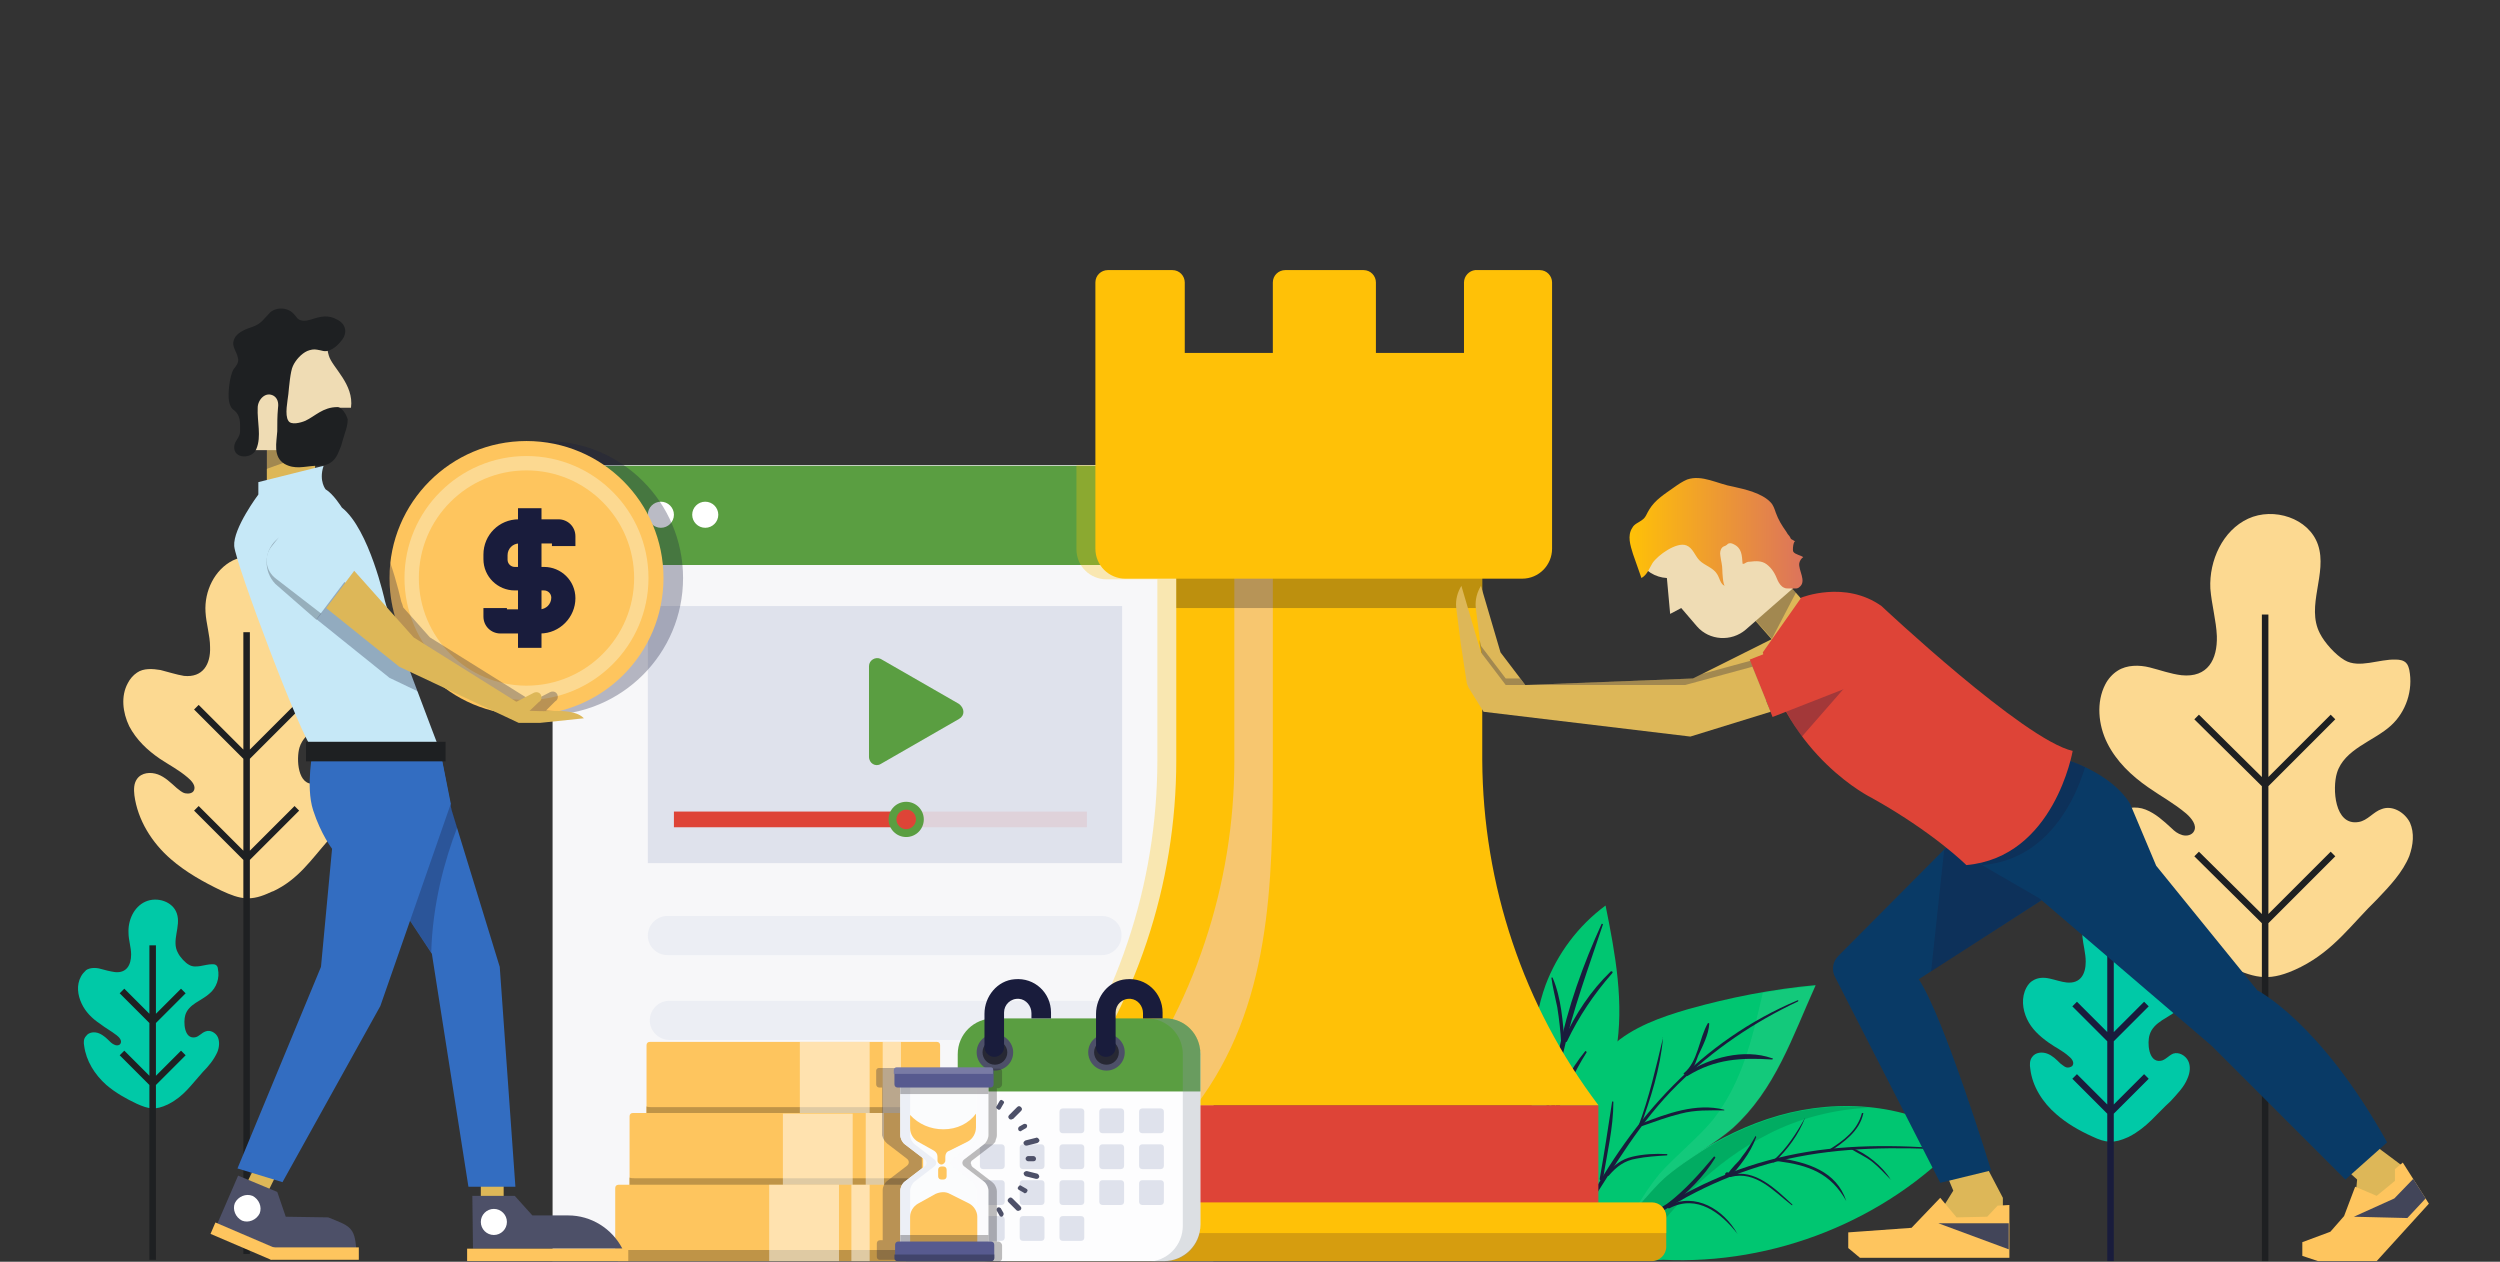
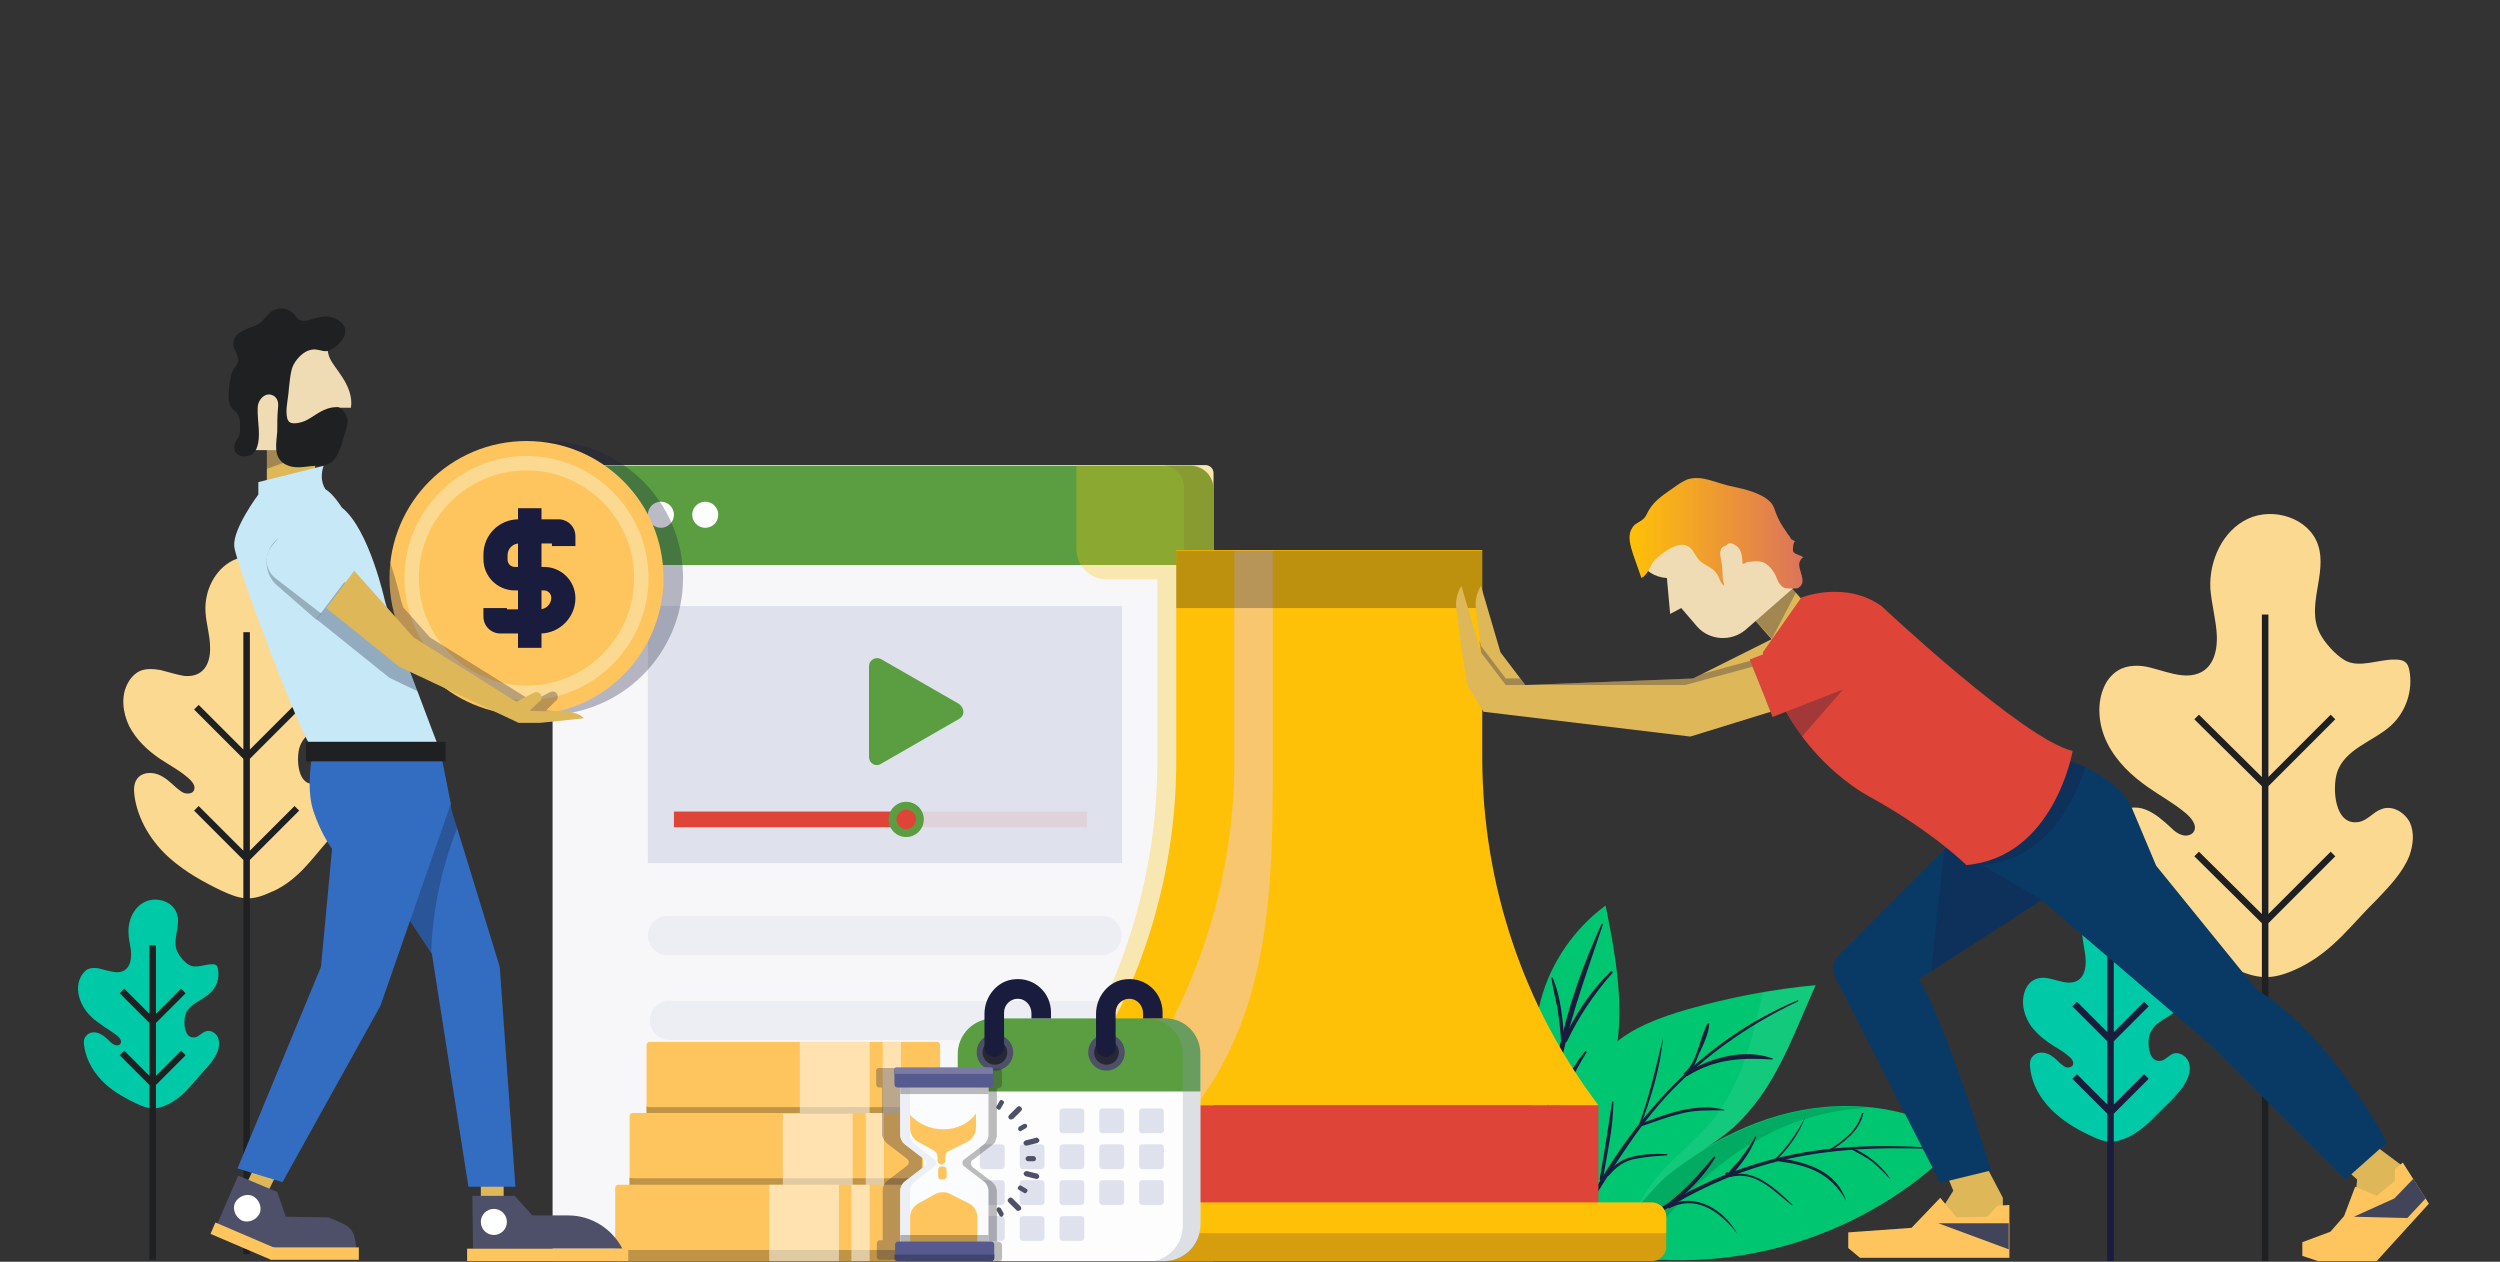
<svg xmlns="http://www.w3.org/2000/svg" id="Layer_1" viewBox="156 -64.4 383.2 193.4">
  <rect x="156" y="-64.4" width="383.2" height="193.4" fill="#333333" stroke="none" />
  <style>
    .st0{fill:#00c9a7}.st1,.st2{fill:none;stroke:#191c3c;stroke-miterlimit:10}.st2{stroke:#1e2022}.st3{fill:#fcd991}.st4{fill:#00c671}.st8{fill:#191c3c}.st10{fill:#5A9E41}.st11{fill:#dfe2ec}.st13{fill:#de4437}.st14{fill:#eceef4}.st15{fill:#fff}.st18{fill:#ffc107}.st23{fill:#fec55e}.st24{fill:#bf9447}.st25,.st26{opacity:.5;fill:#fff;enable-background:new}.st26{opacity:.3;fill:#191c3c}.st28{fill:#4d5068}.st29{fill:#272834}.st31{opacity:.3}.st32{fill:#231f20}.st37{fill:#575a8f}.st40{fill:#ddb758}.st41{fill:#efdcb4}.st42{fill:#093a66}.st43{fill:#424559}.st45{fill:#336dc1}.st46{fill:#c6e8f7}.st48{fill:#1e2022}
  </style>
  <path d="M482.4 109.8c-.1 0-.1.1-.2.1-2.2 1-3.4.9-5.5-.1-2-.9-3.9-2-5.5-3.4-2.1-1.8-3.7-4.3-4-7-.1-.6-.1-1.3.3-1.8.5-.7 1.5-.8 2.3-.5s1.4.9 2 1.5c.3.2.6.5.9.6s.8 0 1-.3c.3-.5-.2-1.1-.6-1.4-1-.9-2-1.3-3.1-2.1-1.4-1-2.6-2.1-3.3-3.6-.7-1.5-.9-3.3-.1-4.8.2-.4.6-.9 1-1.1.8-.5 1.7-.5 2.6-.3s1.7.5 2.6.6c2.1.2 2.9-1.3 2.9-3.2 0-1.3-.4-2.6-.5-3.8-.1-2.3 1-4.7 3.1-5.7s4.9 0 5.7 2.1c.8 2.3-1 5 .2 7.2.4.7 1.3 1.7 2 2.2 1.1.7 2.8-.1 4.1-.1.3 0 .6.1.8.3.2.2.2.4.3.6.3 1.6-.3 3.4-1.5 4.5-1.4 1.3-3.8 1.9-4.4 3.9-.4 1.2-.2 4.3 1.7 4 .7-.1 1.2-.8 1.9-1.1.9-.3 1.9.3 2.3 1.1s.3 1.8-.1 2.7c-.5 1.3-1.6 2.4-2.6 3.5-2.2 2-3.6 4-6.3 5.4z" class="st0" />
  <path d="M479.5 81.3v47.6M485 89.5l-5.5 5.5-5.5-5.5M485 100.6l-5.5 5.5-5.5-5.5" class="st1" />
  <path d="M181.9 104.8c-.1 0-.1.1-.2.1-1.9.9-2.9.7-4.7-.1-1.7-.8-3.3-1.7-4.7-2.9-1.8-1.6-3.1-3.7-3.4-6-.1-.5-.1-1.1.3-1.5.4-.6 1.3-.7 2-.4s1.2.8 1.7 1.3c.2.2.5.4.8.5s.7 0 .8-.3c.2-.4-.2-.9-.6-1.2-.9-.7-1.7-1.1-2.6-1.8-1.2-.8-2.2-1.8-2.8-3.1-.6-1.3-.8-2.8-.1-4.1.2-.4.5-.7.8-1 .6-.4 1.5-.4 2.2-.2s1.5.4 2.2.5c1.8.2 2.5-1.1 2.5-2.7 0-1.1-.4-2.2-.4-3.3-.1-1.9.8-4 2.6-4.8 1.8-.8 4.2 0 4.8 1.8.7 2-.9 4.2.2 6.1.3.6 1.1 1.5 1.7 1.8 1 .6 2.4-.1 3.5-.1.3 0 .5 0 .7.2.1.1.2.3.2.5.3 1.4-.2 2.9-1.3 3.8-1.2 1.1-3.2 1.6-3.7 3.3-.3 1-.2 3.7 1.5 3.4.6-.1 1-.7 1.6-.9.7-.3 1.6.2 1.9.9.3.7.2 1.6-.1 2.3-.5 1.1-1.3 2.1-2.2 3-1.8 2-2.9 3.7-5.2 4.9z" class="st0" />
  <path d="M179.4 80.5v48.2M184.1 87.5l-4.7 4.7-4.7-4.7M184.1 97l-4.7 4.7-4.7-4.7" class="st2" />
  <g>
    <path d="M197.9 72.2c-.1 0-.2.1-.3.1-3.1 1.5-4.7 1.2-7.7-.2-2.7-1.3-5.4-2.8-7.7-4.8-2.9-2.5-5.1-6-5.6-9.8-.1-.9-.1-1.8.4-2.5.7-1 2.1-1.1 3.2-.7 1.1.4 2 1.3 2.9 2.1.4.3.8.7 1.3.8.5.1 1.1 0 1.3-.4.4-.7-.3-1.5-.9-2-1.4-1.2-2.8-1.9-4.3-2.9-1.9-1.3-3.6-2.9-4.7-5-1-2.1-1.3-4.6-.2-6.6.3-.6.8-1.2 1.4-1.6 1-.7 2.4-.6 3.6-.4 1.2.3 2.4.7 3.6.9 2.9.3 4.1-1.8 4-4.4 0-1.8-.6-3.6-.7-5.4-.2-3.2 1.4-6.5 4.2-7.9 2.9-1.4 6.9-.1 7.9 2.9 1.1 3.3-1.4 6.9.3 10 .5 1 1.8 2.4 2.8 3 1.6 1 3.9-.2 5.8-.1.4 0 .9.1 1.2.4.2.2.3.5.4.8.4 2.3-.4 4.7-2.1 6.3-1.9 1.8-5.3 2.7-6.1 5.4-.5 1.7-.3 6 2.4 5.5 1-.2 1.7-1.2 2.7-1.5 1.2-.4 2.6.4 3.1 1.6s.4 2.5-.1 3.7c-.7 1.9-2.2 3.4-3.6 4.8-2.8 3.2-4.7 6.1-8.5 7.9z" class="st3" />
    <path d="M193.8 32.5v95.3M201.5 44l-7.7 7.7-7.7-7.7M201.5 59.5l-7.7 7.7-7.7-7.7" class="st2" />
  </g>
  <g>
    <path d="M508.7 83.8c-.1.1-.3.1-.4.2-4.2 2-6.4 1.7-10.4-.2-3.7-1.7-7.3-3.8-10.4-6.5-3.9-3.5-6.9-8.1-7.6-13.3-.1-1.2-.1-2.4.6-3.4.9-1.3 2.9-1.5 4.4-.9s2.7 1.7 3.9 2.8c.5.5 1 .9 1.7 1.1.7.2 1.5 0 1.8-.6.5-.9-.4-2-1.2-2.7-1.9-1.6-3.8-2.6-5.8-4-2.6-1.8-4.9-4-6.3-6.8s-1.7-6.3-.3-9c.4-.8 1.1-1.6 1.9-2.1 1.4-.9 3.3-.9 4.9-.5s3.2 1 4.9 1.2c4 .4 5.5-2.4 5.4-6-.1-2.4-.8-4.8-1-7.3-.2-4.3 1.9-8.9 5.8-10.7 3.9-1.8 9.3-.1 10.7 4 1.5 4.4-1.9 9.4.3 13.6.7 1.4 2.4 3.3 3.8 4.1 2.2 1.3 5.3-.2 7.8-.1.6 0 1.2.1 1.6.5.3.3.4.7.5 1.1.6 3.1-.5 6.4-2.8 8.5-2.6 2.4-7.2 3.6-8.3 7.3-.7 2.3-.4 8.1 3.3 7.5 1.4-.2 2.3-1.6 3.6-2 1.6-.6 3.5.5 4.3 2.1.7 1.6.5 3.4-.1 5.1-1 2.5-3 4.6-4.9 6.6-4 3.9-6.6 7.8-11.7 10.4z" class="st3" />
    <path d="M503.2 29.8v99.1M513.6 45.5l-10.4 10.4-10.5-10.4M513.6 66.5l-10.4 10.4-10.5-10.4" class="st2" />
  </g>
  <g>
    <path d="M410.8 128.7c.8.4 0 0 0 0zm-9.1-4.5c-1.4 1.5-3.1 3.3-2.5 3.6 2 1.2 9.2 1.1 11.7.9 17 .8 34.2-6 45.8-18.4-8-5.5-18.7-6.4-28.1-3.7s-17.6 8.6-24.3 15.6c-.5.6-2.1 1.5-2.6 2z" class="st4" />
    <path fill="#08492c" d="M401.7 124.2c.5-.5 2.1-1.4 2.6-1.9 6.8-7 15-12.9 24.3-15.6 4.5-1.3 9.3-1.8 14-1.3-5.4.2-10.8 1.6-15.5 4-8.5 4.3-15.3 11.4-20.5 19.4-2.9 0-6.1-.3-7.3-1-.7-.3 1-2.1 2.4-3.6z" opacity=".2" />
    <path d="M403.1 95.9c3.2-2.9 7.5-4.4 11.6-5.6 6.4-1.8 13-3.1 19.6-3.7-3.6 8-6.2 16-12.7 21.9-2.6 2.3-6.8 4.6-9.5 6.8-3.2 2.6-8.3 9.3-10.9 12.6-3 .6-5.3-3.7-6.6-6.7-1.7-3.8.2-9.6 1.5-13.5 1.6-4.4 3.6-8.7 7-11.8z" class="st4" />
    <path fill="#f5f7f9" d="M410.4 115.5c2.3-2.6 6-5.6 8.2-8.3 4.5-5.8 6-12.5 7.6-19.4 2.7-.5 5.4-.8 8.1-1.1-3.6 8-6.2 16-12.7 21.9-2.6 2.3-6.8 4.6-9.5 6.8-1.6 1.2-3.5 3.4-5.5 5.7 1.3-2.3 2.7-4.3 3.8-5.6z" opacity=".08" />
    <path d="M402.1 74.4c1.5 7.4 2.9 15 1.6 22.4-.5 3-1.5 5.9-2.4 8.8-1.1 3.8-1.7 6.1-2.7 9.9.8-.5-.8 1.8-1.6 3.1-.9 1.4-2.2 3.2-3.2 1.7-1.2-1.7-2.5-3.6-3-5.6-.6-2.4 0-6.4 0-8.9-.1-6.5-.1-13.1 2.1-19.2 1.8-4.8 5-9.1 9.2-12.2z" class="st4" />
    <path d="M451.9 111.7c-8.4-.3-16.7 0-24.9 2.3-7.7 2.2-14.7 5.8-21.1 10.7-.3.3-.7-.3-.3-.6 6.4-4.8 13.6-8.5 21.3-10.6 8.3-2.3 16.5-2.5 25-2 .1 0 .1.2 0 .2zM431.6 89.1c-6.8 3.2-13 7.4-18.4 12.7-5.8 5.7-9.7 12.5-14 19.2-.1.2-.4 0-.3-.2 7.4-13.9 17.9-25.7 32.7-31.9 0 0 .1.1 0 .2zM401.7 77.3c-4.4 13.2-9.6 25.8-6.6 40 .1.3-.4.4-.5.1-2.8-13.5 1.3-27.9 6.9-40.2.1 0 .2 0 .2.1z" class="st8" />
    <path d="M445.8 116.4c-.9-.9-1.8-1.9-2.8-2.7s-2.2-1.3-3.3-2c-.1 0 0-.2.1-.2 2.3.9 4.7 2.8 6 4.9.1 0 .1.1 0 0zM439 119.7c-2.4-4.3-5.8-5.5-10.4-6.1-.4 0-.3-.5.1-.5 4.4.7 8.8 2 10.3 6.6.1.1.1.1 0 0zM430.6 120.3c-2.7-2.1-5.5-5.3-9.3-4.3-.2.1-.3-.2-.1-.3 3.8-1 6.9 2.1 9.5 4.5.1.1 0 .2-.1.1zM422.3 124.7c-2.5-3.2-6.2-6.1-10.4-3.9-.2.1-.5-.2-.2-.4 4.2-2.1 8.5.6 10.6 4.3.1 0 0 .1 0 0zM441.6 106.3c-.6 2.7-2.9 4.3-5.1 5.8-.2.1-.3-.2-.1-.3 2.2-1.4 4.3-2.9 5-5.6.1 0 .3 0 .2.1z" class="st8" />
    <path d="M432.7 106.9c-1 2.6-2.7 4.9-4.7 6.8-.2.2-.4-.1-.2-.2 2.1-1.9 3.5-4.1 4.9-6.6 0-.1 0 0 0 0zM425.2 109.9c-.5 1.3-1.1 2.4-1.9 3.5-.6.8-1.6 2.3-2.5 2.6-.1 0-.2 0-.2-.1l-.1-.1c-.1-.1-.1-.3 0-.4 0 0 .1 0 .1-.1h.3l.1.1c.1.1.1.2-.1.2-.3 0 1-1.4 1-1.4.4-.4.8-.8 1.1-1.3.8-1 1.5-2.1 2.1-3.2 0 .1.1.1.1.2zM418.9 113.1c-1.7 2.8-4.2 5.3-6.8 7.3-.3.2-.7-.2-.4-.4 2.7-2.1 4.8-4.5 7-7.1.1-.1.3.1.2.2zM427.6 98c-4.7-.3-8.7-.1-12.9 2.5-.3.2-.5-.3-.3-.4 3.7-2.4 8.9-3.8 13.2-2.3.2 0 .2.2 0 .2zM420.3 105.8c-2.3 0-4.4-.1-6.7.5-2 .5-3.9 1.2-5.9 1.9-.3.1-.4-.3-.1-.4 3.9-1.5 8.4-3.2 12.7-2.1v.1zM411.5 112.7c-1.6.1-3.2.2-4.7.5-1.8.3-3 1.2-4.2 2.6-.2.2-.5-.1-.3-.3 1.1-1.3 2.2-2.2 3.9-2.6 1.7-.4 3.5-.5 5.3-.4.1 0 .1.2 0 .2z" class="st8" />
    <path d="M418 92.5c-.1 1.7-1 3.4-1.7 4.9-.4 1-.8 2.7-2.1 2.9-.1 0-.2-.1-.1-.2 2.2-1.8 2.3-5.3 3.7-7.7.1 0 .2.1.2.1zM410.9 94.7c-.4 4.7-1.9 9.3-3.5 13.7-.1.2-.4.1-.3-.1 1.7-4.5 2.7-9 3.8-13.6-.2-.1 0-.1 0 0zM403.3 104.5c0 4-1 8-1.6 11.9 0 .3-.5.2-.5-.1.7-3.9 1.3-7.9 1.9-11.8 0-.1.2-.1.2 0zM403.1 84.8c-2.8 3.2-5.1 6.6-6.9 10.4-.1.3-.6 0-.5-.3 1.8-3.9 4.1-7.4 7.2-10.4.2-.1.4.1.2.3z" class="st8" />
    <path d="M394 85.5c1.3 3 1.6 6.9 1.8 10.1 0 .3-.4.3-.5 0-.1-1.9-.3-3.7-.6-5.6-.3-1.5-.7-3-.9-4.5 0-.1.2-.1.2 0zM399.2 96.9c-2.1 3.3-3.4 6.5-4.9 10.1 0 .1-.2 0-.2-.1.5-3.6 2.6-7.4 4.9-10.2.1 0 .2.1.2.2zM393.9 107.2c-.9-2.3-1.7-4.6-3-6.7-.1-.2.2-.3.3-.2 1.3 2 2.5 4.5 2.7 6.9.1 0 0 0 0 0z" class="st8" />
  </g>
  <g>
    <g id="pushingBoundaries_168_">
      <path id="pushingBoundaries_183_" fill="#f7f7f9" d="M342 128.9H240.7V8.1c0-.6.5-1.2 1.2-1.2h98.9c.6 0 1.2.5 1.2 1.2v120.8z" />
      <path id="pushingBoundaries_182_" d="M342 22.2V10.5c0-1.9-1.6-3.5-3.5-3.5h-94.3c-1.9 0-3.5 1.6-3.5 3.5v11.7H342z" class="st10" />
      <path id="pushingBoundaries_181_" d="M255.3 28.5H328v39.4h-72.7z" class="st11" />
      <path id="pushingBoundaries_180_" fill="#de4437" d="M259.3 60h63.3v2.4h-63.3z" opacity=".1" />
      <path id="pushingBoundaries_179_" d="M259.3 60h35.6v2.4h-35.6z" class="st13" />
      <path id="pushingBoundaries_178_" d="M324.9 76h-66.6c-1.7 0-3 1.4-3 3 0 1.7 1.4 3 3 3h66.6c1.7 0 3-1.4 3-3 .1-1.6-1.3-3-3-3z" class="st14" />
      <path id="pushingBoundaries_177_" d="M325.2 89h-66.6c-1.7 0-3 1.4-3 3 0 1.7 1.4 3 3 3h66.6c1.7 0 3-1.4 3-3 0-1.7-1.4-3-3-3z" class="st14" />
      <path id="pushingBoundaries_176_" d="M325.4 102h-66.6c-1.7 0-3 1.4-3 3 0 1.7 1.4 3 3 3h66.6c1.7 0 3-1.4 3-3 0-1.7-1.3-3-3-3z" class="st14" />
      <path id="pushingBoundaries_175_" d="M325.6 115H259c-1.7 0-3 1.4-3 3 0 1.7 1.4 3 3 3h66.6c1.7 0 3-1.4 3-3 .1-1.7-1.3-3-3-3z" class="st14" />
      <path id="pushingBoundaries_174_" d="M252.6 14.5c0 1.1-.9 2-2 2s-2-.9-2-2 .9-2 2-2 2 .9 2 2z" class="st15" />
      <path id="pushingBoundaries_173_" d="M259.3 14.5c0 1.1-.9 2-2 2s-2-.9-2-2 .9-2 2-2 2 .9 2 2z" class="st15" />
      <path id="pushingBoundaries_172_" d="M266.1 14.5c0 1.1-.9 2-2 2s-2-.9-2-2 .9-2 2-2 2 .9 2 2z" class="st15" />
      <path id="pushingBoundaries_171_" fill="#414042" d="M338.5 6.9H334c1.9 0 3.5 1.6 3.5 3.5v118.5h4.5V10.4c0-1.9-1.6-3.5-3.5-3.5z" opacity=".2" />
      <circle id="pushingBoundaries_170_" cx="294.9" cy="61.2" r="2.7" class="st10" />
      <path id="pushingBoundaries_169_" d="M296.4 61.2c0 .8-.7 1.5-1.5 1.5s-1.5-.7-1.5-1.5.7-1.5 1.5-1.5c.9 0 1.5.7 1.5 1.5z" class="st13" />
    </g>
    <path fill="#ffc107" d="M342 10.4V8.1c0-.6-.5-1.2-1.2-1.2H321v12.9c0 2.6 2.1 4.6 4.6 4.6h7.8v27.7c0 19.1-6.2 37.6-17.7 52.9v14.9H307.4c-1.2 0-2.2 1-2.2 2.2v4.6c0 1.2 1 2.2 2.2 2.2H342V10.4z" opacity=".3" />
    <g id="pushingBoundaries_159_">
      <path id="pushingBoundaries_167_" d="M318.6 105H401v20.8h-82.4z" class="st13" />
      <path id="pushingBoundaries_166_" d="M401 105h-82.4c11.5-15.2 17.7-33.8 17.7-52.9V19.9h46.9v32.2c.1 19.1 6.3 37.7 17.8 52.9z" class="st18" />
      <path id="pushingBoundaries_165_" fill="#9496a4" d="M327.5 105h11.8v20.8h-11.8z" />
      <path id="pushingBoundaries_164_" fill="#f7c66f" d="M351.1 20h-5.9v32.2c0 19.1-6.2 37.6-17.7 52.9h11.8c11.5-15.2 11.8-33.8 11.8-52.9V20z" />
      <path id="pushingBoundaries_163_" fill="#231f20" d="M336.3 20h46.9v8.8h-46.9z" opacity=".3" />
-       <path id="pushingBoundaries_162_" d="M380.4-21.1v10.8h-13.5v-10.8c0-1-.8-1.9-1.9-1.9h-12c-1 0-1.9.8-1.9 1.9v10.8h-13.5v-10.8c0-1-.8-1.9-1.9-1.9h-9.9c-1 0-1.9.8-1.9 1.9v40.8c0 2.6 2.1 4.6 4.6 4.6h60.8c2.6 0 4.6-2.1 4.6-4.6v-40.8c0-1-.8-1.9-1.9-1.9h-9.9c-.9.1-1.7.9-1.7 1.9z" class="st18" />
      <path id="pushingBoundaries_161_" fill="#d69d0f" d="M409.2 128.9h-98.7c-1.2 0-2.2-1-2.2-2.2v-4.5c0-1.2 1-2.2 2.2-2.2h98.7c1.2 0 2.2 1 2.2 2.2v4.5c0 1.2-1 2.2-2.2 2.2z" />
      <path id="pushingBoundaries_160_" d="M409.2 119.9h-98.8c-1.2 0-2.2 1-2.2 2.2v2.5h103.2v-2.5c0-1.2-1-2.2-2.2-2.2z" class="st18" />
    </g>
    <g id="pushingBoundaries_155_">
      <path id="pushingBoundaries_158_" d="M299.6 107h-44c-.3 0-.5-.2-.5-.5V95.8c0-.3.2-.5.5-.5h44c.3 0 .5.2.5.5v10.7c0 .3-.3.5-.5.5z" class="st23" />
      <path d="M299.4 105.3h-43.6c-.2 0-.5 0-.7-.1v1.4c0 .2.2.4.4.4h44.1c.2 0 .4-.2.4-.4v-1.4c-.1 0-.4.1-.6.1z" class="st24" />
      <path id="pushingBoundaries_157_" d="M278.6 95.3h10.7V107h-10.7z" class="st25" />
      <path id="pushingBoundaries_156_" d="M291.3 95.3h2.8V107h-2.8z" class="st25" />
    </g>
    <g id="pushingBoundaries_151_">
      <path id="pushingBoundaries_154_" d="M297 117.9h-44c-.3 0-.5-.2-.5-.5v-10.7c0-.3.2-.5.5-.5h44c.3 0 .5.2.5.5v10.7c0 .3-.3.5-.5.5z" class="st23" />
      <path d="M296.8 116.2h-43.6c-.2 0-.5 0-.7-.1v1.4c0 .2.2.4.4.4H297c.2 0 .4-.2.4-.4v-1.4c-.1.1-.4.1-.6.1z" class="st24" />
      <path id="pushingBoundaries_153_" d="M276 106.3h10.7V118H276z" class="st25" />
      <path id="pushingBoundaries_152_" d="M288.7 106.2h2.8v11.7h-2.8z" class="st25" />
    </g>
    <g id="pushingBoundaries_810_">
      <path id="pushingBoundaries_814_" d="M294.8 128.9h-44c-.3 0-.5-.2-.5-.5v-10.7c0-.3.2-.5.5-.5h44c.3 0 .5.2.5.5v10.7c0 .3-.2.5-.5.5z" class="st23" />
      <path d="M294.6 127.2H251c-.2 0-.5 0-.7-.1v1.4c0 .2.2.4.4.4h44.1c.2 0 .4-.2.4-.4v-1.4c-.1 0-.3.1-.6.1z" class="st24" />
      <path id="pushingBoundaries_812_" d="M273.9 117.2h10.7v11.7h-10.7z" class="st25" />
      <path id="pushingBoundaries_811_" d="M286.5 117.2h2.8v11.7h-2.8z" class="st25" />
    </g>
    <path id="pushingBoundaries_147_" d="M303 45.8l-12 6.9c-.8.5-1.8-.1-1.8-1.1V37.7c0-.9 1-1.5 1.8-1.1l12 6.9c.9.7.9 1.8 0 2.3z" class="st10" />
    <path d="M239.7 3.2c-11.6 0-21 9.4-21 21s9.4 21 21 21 21-9.4 21-21-9.4-21-21-21z" class="st26" />
    <g id="pushingBoundaries_138_">
      <path id="pushingBoundaries_146_" d="M257.7 24.2c0 11.6-9.4 21-21 21s-21-9.4-21-21 9.4-21 21-21 21 9.4 21 21z" class="st23" />
      <path id="pushingBoundaries_145_" d="M255.4 24.2c0 10.3-8.4 18.7-18.7 18.7S218 34.5 218 24.2s8.4-18.7 18.7-18.7 18.7 8.4 18.7 18.7z" class="st3" />
      <path id="pushingBoundaries_144_" d="M253.2 24.2c0 9.1-7.4 16.5-16.5 16.5s-16.5-7.4-16.5-16.5 7.4-16.5 16.5-16.5 16.5 7.4 16.5 16.5z" class="st23" />
      <g id="pushingBoundaries_139_">
        <g id="pushingBoundaries_142_">
          <path id="pushingBoundaries_143_" d="M238.8 32.7h-6.1c-1.4 0-2.6-1.1-2.6-2.6v-1.3h3.6v.2h5c1 0 1.8-.8 1.8-1.8 0-.6-.5-1.1-1.1-1.1h-4.5c-2.6 0-4.8-2.1-4.8-4.8v-.7c0-3 2.4-5.4 5.4-5.4h6.1c1.4 0 2.6 1.1 2.6 2.6v1.5h-3.6v-.4h-5c-1 0-1.8.8-1.8 1.8v.7c0 .6.5 1.1 1.1 1.1h4.5c2.6 0 4.8 2.1 4.8 4.8 0 2.9-2.4 5.4-5.4 5.4z" class="st8" />
        </g>
        <g id="pushingBoundaries_140_">
          <path id="pushingBoundaries_141_" d="M235.4 13.5h3.6v21.4h-3.6z" class="st8" />
        </g>
      </g>
    </g>
    <path d="M295.3 128.4v-10.5h1.6c.2 0 .4-.2.4-.4V107h2.1c.2 0 .4-.2.4-.4V99.3h-9.1c-.2 0-.4.2-.4.4v2.1c0 .3.2.5.5.5h.4v7.2c0 .1 0 .2.1.4.1.3.3.6.5.8l.2.2 3 2.3c.4.3.4.8 0 1.1l-3 2.3c-.4.3-.7.9-.7 1.4v7.7h-.4c-.3 0-.5.2-.5.5v2.1c0 .2.2.4.4.4h3.8c.5.2.7 0 .7-.3z" class="st26" />
    <g id="pushingBoundaries_12_">
      <g id="pushingBoundaries_95_">
        <path id="pushingBoundaries_137_" fill="#fdfdfe" d="M334.4 128.9h-25.9c-3.1 0-5.6-2.5-5.6-5.6V97.4c0-3.1 2.5-5.6 5.6-5.6h25.9c3.1 0 5.6 2.5 5.6 5.6v25.9c0 3.1-2.5 5.6-5.6 5.6z" />
        <path id="pushingBoundaries_136_" d="M334.6 91.7h-26.3c-3 0-5.5 2.4-5.5 5.5v5.7H340v-5.7c0-3.1-2.4-5.5-5.4-5.5z" class="st10" />
        <g id="pushingBoundaries_130_">
          <path id="pushingBoundaries_135_" d="M328.4 96.9c0 1.6-1.3 2.8-2.8 2.8-1.6 0-2.8-1.3-2.8-2.8 0-1.6 1.3-2.8 2.8-2.8 1.6 0 2.8 1.3 2.8 2.8z" class="st28" />
          <path id="pushingBoundaries_131_" d="M327.5 96.9c0 1.1-.9 1.9-1.9 1.9-1.1 0-1.9-.9-1.9-1.9 0-1.1.9-1.9 1.9-1.9 1.1 0 1.9.9 1.9 1.9z" class="st29" />
        </g>
        <g id="pushingBoundaries_127_">
          <path id="pushingBoundaries_129_" d="M311.3 96.9c0 1.6-1.3 2.8-2.8 2.8-1.6 0-2.8-1.3-2.8-2.8 0-1.6 1.3-2.8 2.8-2.8s2.8 1.3 2.8 2.8z" class="st28" />
          <path id="pushingBoundaries_128_" d="M310.4 96.9c0 1.1-.9 1.9-1.9 1.9-1.1 0-1.9-.9-1.9-1.9 0-1.1.9-1.9 1.9-1.9s1.9.9 1.9 1.9z" class="st29" />
        </g>
        <g id="pushingBoundaries_125_">
          <path id="pushingBoundaries_126_" d="M325.5 97.6c-.8 0-1.5-.7-1.5-1.5V91c0-2.7 2-5.1 4.6-5.3 3.1-.3 5.6 2.1 5.6 5.1v.9h-3v-.8c0-1.1-.8-2.1-1.9-2.2-1.3-.1-2.3.9-2.3 2.1v5.4c0 .7-.6 1.4-1.5 1.4z" class="st8" />
        </g>
        <g id="pushingBoundaries_123_">
          <path id="pushingBoundaries_124_" d="M308.4 97.6c-.8 0-1.5-.7-1.5-1.5V91c0-2.7 2-5.1 4.6-5.3 3.1-.3 5.6 2.1 5.6 5.1v.9h-3v-.8c0-1.1-.8-2.1-1.9-2.2-1.3-.1-2.3.9-2.3 2.1v5.4c0 .7-.7 1.4-1.5 1.4z" class="st8" />
        </g>
        <path id="pushingBoundaries_114_" fill="#8c98a4" d="M334.6 91.7h-2.8c3 0 5.5 2.4 5.5 5.5v26.3c0 3-2.4 5.5-5.5 5.5h2.7c3 0 5.5-2.4 5.5-5.5V97.2c0-3.1-2.4-5.5-5.4-5.5z" opacity=".3" />
        <path id="pushingBoundaries_113_" d="M321.7 109.3h-2.8c-.3 0-.5-.2-.5-.5V106c0-.3.2-.5.5-.5h2.8c.3 0 .5.2.5.5v2.8c0 .3-.2.5-.5.5z" class="st11" />
        <path id="pushingBoundaries_112_" d="M327.8 109.3H325c-.3 0-.5-.2-.5-.5V106c0-.3.2-.5.5-.5h2.8c.3 0 .5.2.5.5v2.8c0 .3-.2.5-.5.5z" class="st11" />
        <path id="pushingBoundaries_111_" d="M333.9 109.3h-2.8c-.3 0-.5-.2-.5-.5V106c0-.3.2-.5.5-.5h2.8c.3 0 .5.2.5.5v2.8c0 .3-.2.5-.5.5z" class="st11" />
        <path id="pushingBoundaries_109_" d="M309.5 114.8h-2.8c-.3 0-.5-.2-.5-.5v-2.8c0-.3.2-.5.5-.5h2.8c.3 0 .5.2.5.5v2.8c0 .3-.2.5-.5.5z" class="st11" />
        <path id="pushingBoundaries_78_" d="M315.6 114.8h-2.8c-.3 0-.5-.2-.5-.5v-2.8c0-.3.2-.5.5-.5h2.8c.3 0 .5.2.5.5v2.8c0 .3-.2.5-.5.5z" class="st11" />
        <path id="pushingBoundaries_106_" d="M321.7 114.8h-2.8c-.3 0-.5-.2-.5-.5v-2.8c0-.3.2-.5.5-.5h2.8c.3 0 .5.2.5.5v2.8c0 .3-.2.5-.5.5z" class="st11" />
        <path id="pushingBoundaries_74_" d="M327.8 114.8H325c-.3 0-.5-.2-.5-.5v-2.8c0-.3.2-.5.5-.5h2.8c.3 0 .5.2.5.5v2.8c0 .3-.2.5-.5.5z" class="st11" />
        <path id="pushingBoundaries_104_" d="M333.9 114.8h-2.8c-.3 0-.5-.2-.5-.5v-2.8c0-.3.2-.5.5-.5h2.8c.3 0 .5.2.5.5v2.8c0 .3-.2.5-.5.5z" class="st11" />
        <path id="pushingBoundaries_73_" d="M309.5 120.3h-2.8c-.3 0-.5-.2-.5-.5V117c0-.3.2-.5.5-.5h2.8c.3 0 .5.2.5.5v2.8c0 .3-.2.5-.5.5z" class="st11" />
        <path id="pushingBoundaries_102_" d="M315.6 120.3h-2.8c-.3 0-.5-.2-.5-.5V117c0-.3.2-.5.5-.5h2.8c.3 0 .5.2.5.5v2.8c0 .3-.2.5-.5.5z" class="st11" />
        <path id="pushingBoundaries_101_" d="M321.7 120.3h-2.8c-.3 0-.5-.2-.5-.5V117c0-.3.2-.5.5-.5h2.8c.3 0 .5.2.5.5v2.8c0 .3-.2.5-.5.5z" class="st11" />
        <path id="pushingBoundaries_100_" d="M327.8 120.3H325c-.3 0-.5-.2-.5-.5V117c0-.3.2-.5.5-.5h2.8c.3 0 .5.2.5.5v2.8c0 .3-.2.5-.5.5z" class="st11" />
        <path id="pushingBoundaries_99_" d="M333.9 120.3h-2.8c-.3 0-.5-.2-.5-.5V117c0-.3.2-.5.5-.5h2.8c.3 0 .5.2.5.5v2.8c0 .3-.2.5-.5.5z" class="st11" />
        <path id="pushingBoundaries_98_" d="M309.5 125.8h-2.8c-.3 0-.5-.2-.5-.5v-2.8c0-.3.2-.5.5-.5h2.8c.3 0 .5.2.5.5v2.8c0 .3-.2.5-.5.5z" class="st11" />
        <path id="pushingBoundaries_97_" d="M315.6 125.8h-2.8c-.3 0-.5-.2-.5-.5v-2.8c0-.3.2-.5.5-.5h2.8c.3 0 .5.2.5.5v2.8c0 .3-.2.5-.5.5z" class="st11" />
        <path id="pushingBoundaries_96_" d="M321.7 125.8h-2.8c-.3 0-.5-.2-.5-.5v-2.8c0-.3.2-.5.5-.5h2.8c.3 0 .5.2.5.5v2.8c0 .3-.2.5-.5.5z" class="st11" />
      </g>
      <g id="pushingBoundaries_93_" class="st31">
        <path id="pushingBoundaries_94_" d="M309.6 128.5v-2c0-.3-.3-.6-.6-.6h-.2v-7.7c0-.4-.2-.8-.4-1.1l-.3-.3-3-2.3c-.1-.1-.2-.2-.2-.3s-.1-.2-.1-.3c0-.2.1-.4.3-.5l3-2.3.3-.3c.1-.1.2-.2.2-.4.1-.3.2-.5.2-.8v-7.2h.2c.3 0 .6-.3.6-.6V99.8c0-.2-.2-.4-.4-.4h-6.4v24.5c0 2.8 2.3 5.1 5.1 5.1h1.3c.2-.1.4-.3.4-.5z" class="st32" />
      </g>
      <g id="pushingBoundaries_13_">
        <g id="pushingBoundaries_3_">
          <g id="pushingBoundaries_72_">
            <path id="pushingBoundaries_92_" fill="#fbfcfd" d="M294 127v-8.9c0-.5.3-1.1.7-1.4l3-2.3c.4-.3.4-.8 0-1.1l-3-2.3c-.4-.3-.7-.9-.7-1.4v-8.5h13.5v8.5c0 .5-.3 1.1-.7 1.4l-3 2.3c-.4.3-.4.8 0 1.1l3 2.3c.4.3.7.9.7 1.4v8.9H294z" />
          </g>
          <g id="pushingBoundaries_70_">
            <path id="pushingBoundaries_71_" fill="#eceff6" d="M296.2 116.7l3-2.3c.4-.3.4-.8 0-1.1l-3-2.3c-.4-.3-.7-.9-.7-1.4v-8.5H294v8.5c0 .5.3 1.1.7 1.4l3 2.3c.4.3.4.8 0 1.1l-3 2.3c-.4.3-.7.9-.7 1.4v8.9h1.5v-8.9c0-.4.3-1.1.7-1.4z" />
          </g>
          <g id="pushingBoundaries_68_" opacity=".39">
            <path id="pushingBoundaries_69_" fill="#f9fafc" d="M306.8 111c.4-.3.7-.9.7-1.4v-8.5h-1.8v8.5c0 .5-.3 1.1-.7 1.4l-3 2.3c-.4.3-.4.8 0 1.1l3 2.3c.4.3.7.9.7 1.4v8.9h1.8v-8.9c0-.5-.3-1.1-.7-1.4l-3-2.3c-.4-.3-.4-.8 0-1.1l3-2.3z" />
          </g>
          <g id="pushingBoundaries_62_">
            <path id="pushingBoundaries_63_" d="M295.5 126.1h10.3v-4c0-.8-.5-1.6-1.2-2l-3-1.5c-.7-.4-1.5-.3-2.2 0l-2.7 1.5c-.7.4-1.2 1.2-1.2 2v4z" class="st23" />
          </g>
          <g id="pushingBoundaries_60_" class="st31">
            <path id="pushingBoundaries_61_" d="M294 101.1h13.5v2.2H294z" class="st32" />
          </g>
          <g id="pushingBoundaries_81_">
            <path id="pushingBoundaries_82_" d="M307.8 102.3h-14.2c-.3 0-.5-.2-.5-.5v-2c0-.3.2-.5.5-.5h14.2c.3 0 .5.2.5.5v2c0 .3-.2.5-.5.5z" class="st37" />
          </g>
          <g id="pushingBoundaries_54_">
            <path id="pushingBoundaries_59_" fill="#797ba5" d="M307.9 99.2h-14.5c-.2 0-.4.2-.4.4v.6h15.2v-.6c.1-.2-.1-.4-.3-.4z" />
          </g>
          <g id="pushingBoundaries_50_" class="st31">
            <path id="pushingBoundaries_51_" d="M294 124.9h13.5v2H294z" class="st32" />
          </g>
          <g id="pushingBoundaries_10_">
            <path id="pushingBoundaries_11_" d="M307.9 128.9h-14.2c-.3 0-.5-.2-.5-.5v-2c0-.3.2-.5.5-.5h14.2c.3 0 .5.2.5.5v2c0 .3-.3.5-.5.5z" class="st37" />
          </g>
          <g id="pushingBoundaries_8_">
            <path id="pushingBoundaries_9_" fill="#41446b" d="M293.1 127.9v.6c0 .2.2.4.4.4H308c.2 0 .4-.2.4-.4v-.6h-15.3z" />
          </g>
          <g id="pushingBoundaries_6_">
            <path id="pushingBoundaries_7_" d="M300.6 116.4h-.3c-.3 0-.5-.2-.5-.5v-1c0-.3.2-.5.5-.5h.3c.3 0 .5.2.5.5v1c0 .3-.2.5-.5.5z" class="st23" />
          </g>
          <g id="pushingBoundaries_4_">
            <path id="pushingBoundaries_5_" d="M300.6 108.7c-2 0-3.8-.8-5.1-2.2v2c0 .9.5 1.7 1.2 2.1l2.5 1.4c.3.2.5.5.5.9v.6c0 .3.3.6.6.6s.6-.3.6-.6v-.6c0-.4.2-.8.6-.9l2.8-1.4c.8-.4 1.3-1.3 1.3-2.2v-2.1c-1.1 1.5-2.9 2.4-5 2.4z" class="st23" />
          </g>
        </g>
        <g id="pushingBoundaries_14_">
          <g id="pushingBoundaries_31_">
            <path id="pushingBoundaries_32_" d="M314.4 113.6h-.8c-.2 0-.4-.2-.4-.4s.2-.4.4-.4h.8c.2 0 .4.2.4.4s-.1.4-.4.4z" class="st28" />
          </g>
          <g id="pushingBoundaries_1_">
            <path id="pushingBoundaries_2_" d="M314.9 116.3h-.1l-1.6-.4c-.2-.1-.3-.3-.3-.5.1-.2.3-.3.5-.3l1.6.4c.2.1.3.3.3.5-.1.2-.2.3-.4.3z" class="st28" />
          </g>
          <g id="pushingBoundaries_27_">
            <path id="pushingBoundaries_28_" d="M313.1 118.5c-.1 0-.1 0-.2-.1l-.7-.4c-.2-.1-.3-.3-.1-.5.1-.2.3-.3.5-.1l.7.4c.2.1.3.3.1.5 0 .1-.2.2-.3.2z" class="st28" />
          </g>
          <g id="pushingBoundaries_25_">
            <path id="pushingBoundaries_26_" d="M312.1 121.2c-.1 0-.2 0-.3-.1l-1.2-1.2c-.2-.2-.2-.4 0-.6.2-.2.4-.2.6 0l1.2 1.2c.2.2.2.4 0 .6-.1 0-.2.1-.3.1z" class="st28" />
          </g>
          <g id="pushingBoundaries_23_">
            <path id="pushingBoundaries_24_" d="M309.5 122.1c-.1 0-.3-.1-.3-.2l-.4-.7c-.1-.2 0-.4.1-.5.2-.1.4 0 .5.1l.4.7c.1.2 0 .4-.1.5-.1.1-.1.1-.2.1z" class="st28" />
          </g>
          <g id="pushingBoundaries_21_">
            <path id="pushingBoundaries_22_" d="M309.1 105.7c-.1 0-.1 0-.2-.1-.2-.1-.3-.3-.1-.5l.4-.7c.1-.2.3-.3.5-.1.2.1.3.3.1.5l-.4.7c-.1.2-.2.2-.3.2z" class="st28" />
          </g>
          <g id="pushingBoundaries_19_">
            <path id="pushingBoundaries_20_" d="M311 107.2c-.1 0-.2 0-.3-.1-.2-.2-.2-.4 0-.6l1.2-1.2c.2-.2.4-.2.6 0s.2.4 0 .6l-1.2 1.2c-.1 0-.2.1-.3.1z" class="st28" />
          </g>
          <g id="pushingBoundaries_17_">
            <path id="pushingBoundaries_18_" d="M312.4 109c-.1 0-.3-.1-.3-.2-.1-.2 0-.4.1-.5l.7-.4c.2-.1.4 0 .5.1.1.2 0 .4-.1.5l-.7.4c-.1.1-.1.1-.2.1z" class="st28" />
          </g>
          <g id="pushingBoundaries_15_">
            <path id="pushingBoundaries_16_" d="M313.3 111.2c-.2 0-.3-.1-.4-.3-.1-.2.1-.4.3-.5l1.6-.4c.2-.1.4.1.5.3s-.1.4-.3.5l-1.6.4h-.1z" class="st28" />
          </g>
        </g>
      </g>
    </g>
  </g>
  <g>
    <path d="M424.7 22.8h7.5v12.3h-7.5z" class="st40" transform="rotate(138.694 428.455 28.933)" />
    <path d="M431.3 26.4l-3.7 7.1-6-6.7 5.6-5z" class="st26" />
    <path d="M430.8 25.8l-7.2 6.3c-2.2 1.9-5.6 1.7-7.5-.5l-2.4-2.8-1.7.9-.5-5.5c-1.8-.1-3.4-1.1-4.3-2.7l1.3-1.5 5.8-5.1c2.2-1.9 5.5-1.7 7.4.5l9.1 10.4z" class="st41" />
    <path d="M453.6 113.8l1.8 4.3-3.1 5H463v-3.9l-3.2-6.1zM514.1 113.5l3.2 2.9-.5 5.3 8.8-4.4-1.5-3.1-5.1-3.8z" class="st40" />
    <path d="M457.1 62.7l-19.3 19.4c-.9.9-1.1 2.2-.5 3.3l16.1 31.5 7.8-1.9s-7.2-23.5-11.1-29.3l23.8-15.3-16.8-7.7z" class="st42" />
    <path d="M457.1 62.7l-3.1 3.2-2 18.6 21.8-14.1z" class="st26" />
    <path d="M472.3 51.9s7.2 2 10.2 6.9l4 9.5L502 87.4s9.6 4.8 19.9 23.3l-6.4 5.7L495 95.9l-26.4-22.6-10.7-6.2 14.4-15.2z" class="st42" />
    <path d="M429.5 32.6l-14 7-25.7 1-3.8-5-3-10.2c-.6 1-.9 2.1-.8 3.3l.7 5.5 1 6.3 2.5 4.1 30.5 2 13.6-5-1-9z" class="st40" />
    <path d="M458.3 66.7c1 .9 1.6 1.4 1.6 1.5 10.2-.9 14.3-10.4 15.7-15-1.9-.9-3.4-1.3-3.4-1.3l-13.9 14.8z" class="st26" />
    <path d="M432.1 27.2s6.7-2.7 12.3 1.3c0 0 21.8 20.5 29.3 22.2 0 0-2.8 16.3-16.3 17.5 0 0-5-5-14.5-10.3 0 0-12.8-6.2-16.7-22.3l5.9-8.4z" class="st13" />
    <path d="M462.2 120.4l-1.6 1.7-4.7.1-2.5-3-4.4 4.6-9.7.7v2.4l1.8 1.5H464v-8.1zM517 117.5l-1.7 4.5-2.1 2.4-4.3 1.6v2.1l2.4.8h9l8-8.8-4-6.3-1.2 1v1.8l-2.8 2.3z" class="st23" />
    <path d="M416.8 46.7l10.2-3.8-2.4-6.1-7.7 2.1-1.4.7-25.7 1-.8-1h-2.2l-3.8-5-.2-.9v.5l1 6.4 2.1 3.4 12.9 1.5zM435.7 33.2l-9.1 3.6c1.3 4.8 3.4 8.6 5.6 11.7l6.9-7.9c2.4-1 2.6-2.2 1.7-4.6h1c-.9-2.6-3.7-3.8-6.1-2.8z" class="st26" />
    <path d="M439.2 41l-11.5 4.5-3.5-8.8 11.5-4.5c2.4-1 5.2.2 6.1 2.7 1 2.4-.2 5.1-2.6 6.1z" class="st13" />
    <path d="M424.6 37.8l-10.3 2.8h-27.5l-3.8-5-3-10.2c-.6 1-.9 2.1-.8 3.3l.7 5.5.9 5.9c0 .3.2.6.3.9l2.3 3.7 31.7 3.8 12.3-3.8-2.8-6.9z" class="st40" />
    <path d="M463.9 127.1l-10.8-4h10.8zM527.8 119.3l-2.8 3-8.2-.2 6.2-2.8 2.9-3z" class="st43" />
    <linearGradient id="SVGID_1_" x1="405.774" x2="432.4" y1="752.534" y2="752.534" gradientTransform="translate(0 -735.2)" gradientUnits="userSpaceOnUse">
      <stop offset="0" stop-color="#ffc107" />
      <stop offset="1" stop-color="#dc735c" />
    </linearGradient>
    <path fill="url(#SVGID_1_)" d="M430.3 17.8c-.2-.2-.4-.5-.5-.7-.7-1-1.2-1.8-1.6-2.9-.2-.6-.4-1.2-.8-1.6-1.3-1.4-3.9-2-5.7-2.4-2.4-.4-4.8-1.9-7.1-1.1-.7.3-1.3.7-2 1.2-1.4 1-2.9 1.9-3.8 3.4-.4.6-.5 1.2-1.1 1.6-.5.4-1.2.6-1.5 1.2-.8 1.2-.3 2.7.1 4 .4 1.2.9 2.5 1.3 3.7.9-.5 1.2-1.5 1.7-2.3.8-1.2 3.7-3.3 5.2-2.7 1 .4 1.3 1.6 2 2.3.8.8 2.1 1.1 2.7 2.1.4.6.5 1.6 1.2 1.8-.3-.1-.4-2.1-.4-2.4 0-.8-.2-1.4-.3-2.2-.1-.5 0-1 .3-1.3.2-.2.5-.2.7-.4.1-.1.2-.2.3-.2.2-.1.5 0 .7.1 1.3.6 1.3 1.7 1.4 3 .2.1.4-.1.6-.2s.3-.1.5-.1c.9-.1 1.8-.2 2.6.4.9.7 1.3 1.5 1.7 2.5.2.4.5.9 1 1.1.2.1.4.1.6.1h1.2c.2 0 .4-.1.5-.2 1.2-.9-.2-2.6 0-3.7.1-.4.3-.7.6-.9-.4-.3-1.2-.4-1.5-.8-.2-.2 0-1.8.3-1.6-.2-.1-.5-.3-.7-.4 0-.1-.1-.2-.2-.4z" />
  </g>
  <g>
    <path d="M221.4 38.6l14 6.6c.4 0 .9.1 1.3.1 1.8 0 3.6-.3 5.2-.7h-.7l-1.5-.1 1.4-1.4c.4-.2.5-.7.3-1.1s-.7-.5-1.1-.3l-2.7 1.4-15.7-9.8-4.1-4.6c-.1-.4-.2-.7-.3-.9 0 0-.6-2.8-1.7-6-.1.8-.2 1.6-.2 2.5.1 5.5 2.3 10.6 5.8 14.3.1.1.1 0 0 0z" class="st26" />
    <path d="M229.7 116.2h3.5v3.9h-3.5z" class="st40" />
    <path d="M194.2 114.4h3.9v3.5h-3.9z" class="st40" transform="rotate(116.193 196.193 116.133)" />
    <path d="M204 50.4l5.9 12.8 12.3 18.6 5.6 35.7h7.2l-2.4-33.7-7.4-24.1-1.8-9.3z" class="st45" />
    <g class="st31">
      <path d="M207.6 58.2l16.8-2.6.8 4 .9 2.8c-1.9 4.9-3.8 11.7-4 19.2l-12.3-18.5-2.2-4.9z" class="st8" />
    </g>
    <path d="M196.9 2.7h7.4v8.6h-7.4z" class="st40" />
    <path d="M196.8 7.5l7.5-2.7V2.7h-7.5z" class="st26" />
    <path d="M205.6 7l-10 2.5v1.9s-3.9 5.2-3.7 7.9c.2 2.7 10.5 30 12 31h19.4s-7.8-20.4-8.3-22.6c0 0-2.4-11-6.6-14.3 0 0-1.3-2.1-2.5-2.8.1.1-1.1-1.2-.3-3.6z" class="st46" />
    <path fill="#272834" d="M204.5 30.6l5.8-7.5-5.3-4.6c-1.8-1.9-4.8-1.9-6.7-.1-1.9 1.8-1.9 4.8-.1 6.7l6.3 5.5z" opacity=".3" />
    <path d="M205.3 29.7l5.7-7.5-7-5.4c-1.5-1.2-3.7-.9-4.9.7l-1.5 1.9c-1.2 1.5-.9 3.7.7 4.9l7 5.4z" class="st46" />
    <path d="M217.4 34.4c.8 2.3 1.8 4.8 2.7 7.2l-4.4-2.1-11.2-9 4.3-5.7 8.6 9.6z" class="st26" />
    <path d="M235.5 46.4l-18.3-8.6-11.2-9 4.3-5.7 9.1 10.2L236 43.7l-.6.8 3.3.1c1.4.1 5.3-.5 6.8 1.1l-6.7.7h-3.3z" class="st40" />
    <path d="M204 50.4s-1.2 5.7 0 9.4 2.9 5.9 2.9 5.9l-1.7 18.1-12.8 30.9 6.9 2.1 15-27 10.8-31-1.7-8.5-19.4.1z" class="st45" />
    <path d="M193.9 4.6h10.7c1.7 0 3-1.4 3-3v-3.5h2.2c.5-3.6-2.9-6.2-3.4-8-.9-2.8 1.2-3.7 1.2-3.7h-13.7V4.6z" class="st41" />
    <path d="M202.9 49.3h21.4v3h-21.4z" class="st48" />
    <path d="M236.4 45.3l2.2-2.1c.4-.2.5-.7.3-1.1-.2-.4-.7-.5-1.1-.3l-2.9 1.5c-.4.2-.5.7-.3 1.1.3.2 1.4 1.1 1.8.9z" class="st40" />
    <path d="M228.4 118.9h6.5l2.7 3h5.5c3.5 0 6.7 2 8.3 5.1h-22.9l-.1-8.1z" class="st28" />
    <path d="M229.7 122.9c0 1.1.9 2 2 2s2-.9 2-2-.9-2-2-2-2 .9-2 2z" class="st15" />
    <path d="M227.6 127h24.7v1.9h-24.7z" class="st23" />
    <path d="M192.5 115.8l6 2.5 1.3 3.8 6.5.1c3.2 1.3 4.1 1.4 4.3 4.9h-12.1l-9.2-3.9 3.2-7.4z" class="st28" />
    <path d="M192 120c-.4 1 .1 2.2 1.1 2.7 1 .4 2.2-.1 2.7-1.1.4-1-.1-2.2-1.1-2.7-1-.4-2.2.1-2.7 1.1z" class="st15" />
    <path d="M197.5 126.8H211v1.9h-13.5z" class="st23" />
    <path d="M192.3 120.8h1.9v10.1h-1.9z" class="st23" transform="scale(-1) rotate(-66.814 -190.823 293.032)" />
    <path d="M207.7-2c-2.2 0-3.4 1.4-4.9 2.1-.7.3-2.2.7-2.6 0-.6-.9-.1-3.1 0-4.1.1-1 .3-3.5.7-4.3.4-.9 1.3-1.9 2.2-2.3.5-.2 1-.3 1.5-.2.8.1 1.1.4 1.9.1s1.5-1 2-1.7c.3-.4.5-1 .4-1.5-.1-.7-.6-1.2-1.2-1.5-1.4-.8-2.6-.5-4.1 0-.7.2-1.5.3-2-.2-.2-.2-.3-.4-.5-.6-.9-1.1-2.7-1.2-3.7-.3-1 1-1.3 1.7-2.7 2.2-.9.3-2 .7-2.6 1.5-.9 1.4.2 2.1.4 3.4.1.6-.3 1.1-.7 1.6-.6 1-.9 3.7-.7 4.9.1.5.3 1.1.8 1.4 1 .8.9 1.9.9 3.2 0 1-.9 1.5-.9 2.4-.1 1.9 2.8 1.9 3.4.3.8-1.9.1-4.2.2-6.3 0-1.2 1.2-2.6 2.5-1.8.7.5.7 1.3.6 2-.1 1.1-.1 2.2-.1 3.4-.1 1.7-.7 3.9 1.1 5 1.6.9 3 .4 4.7.3.8 0 1.7 0 2.4-.5.9-.6 1.2-1.6 1.6-2.6.2-.7.4-1.4.6-2s.4-1.3.4-2c-.2-.8-.9-1.9-1.6-1.9z" class="st48" />
  </g>
</svg>